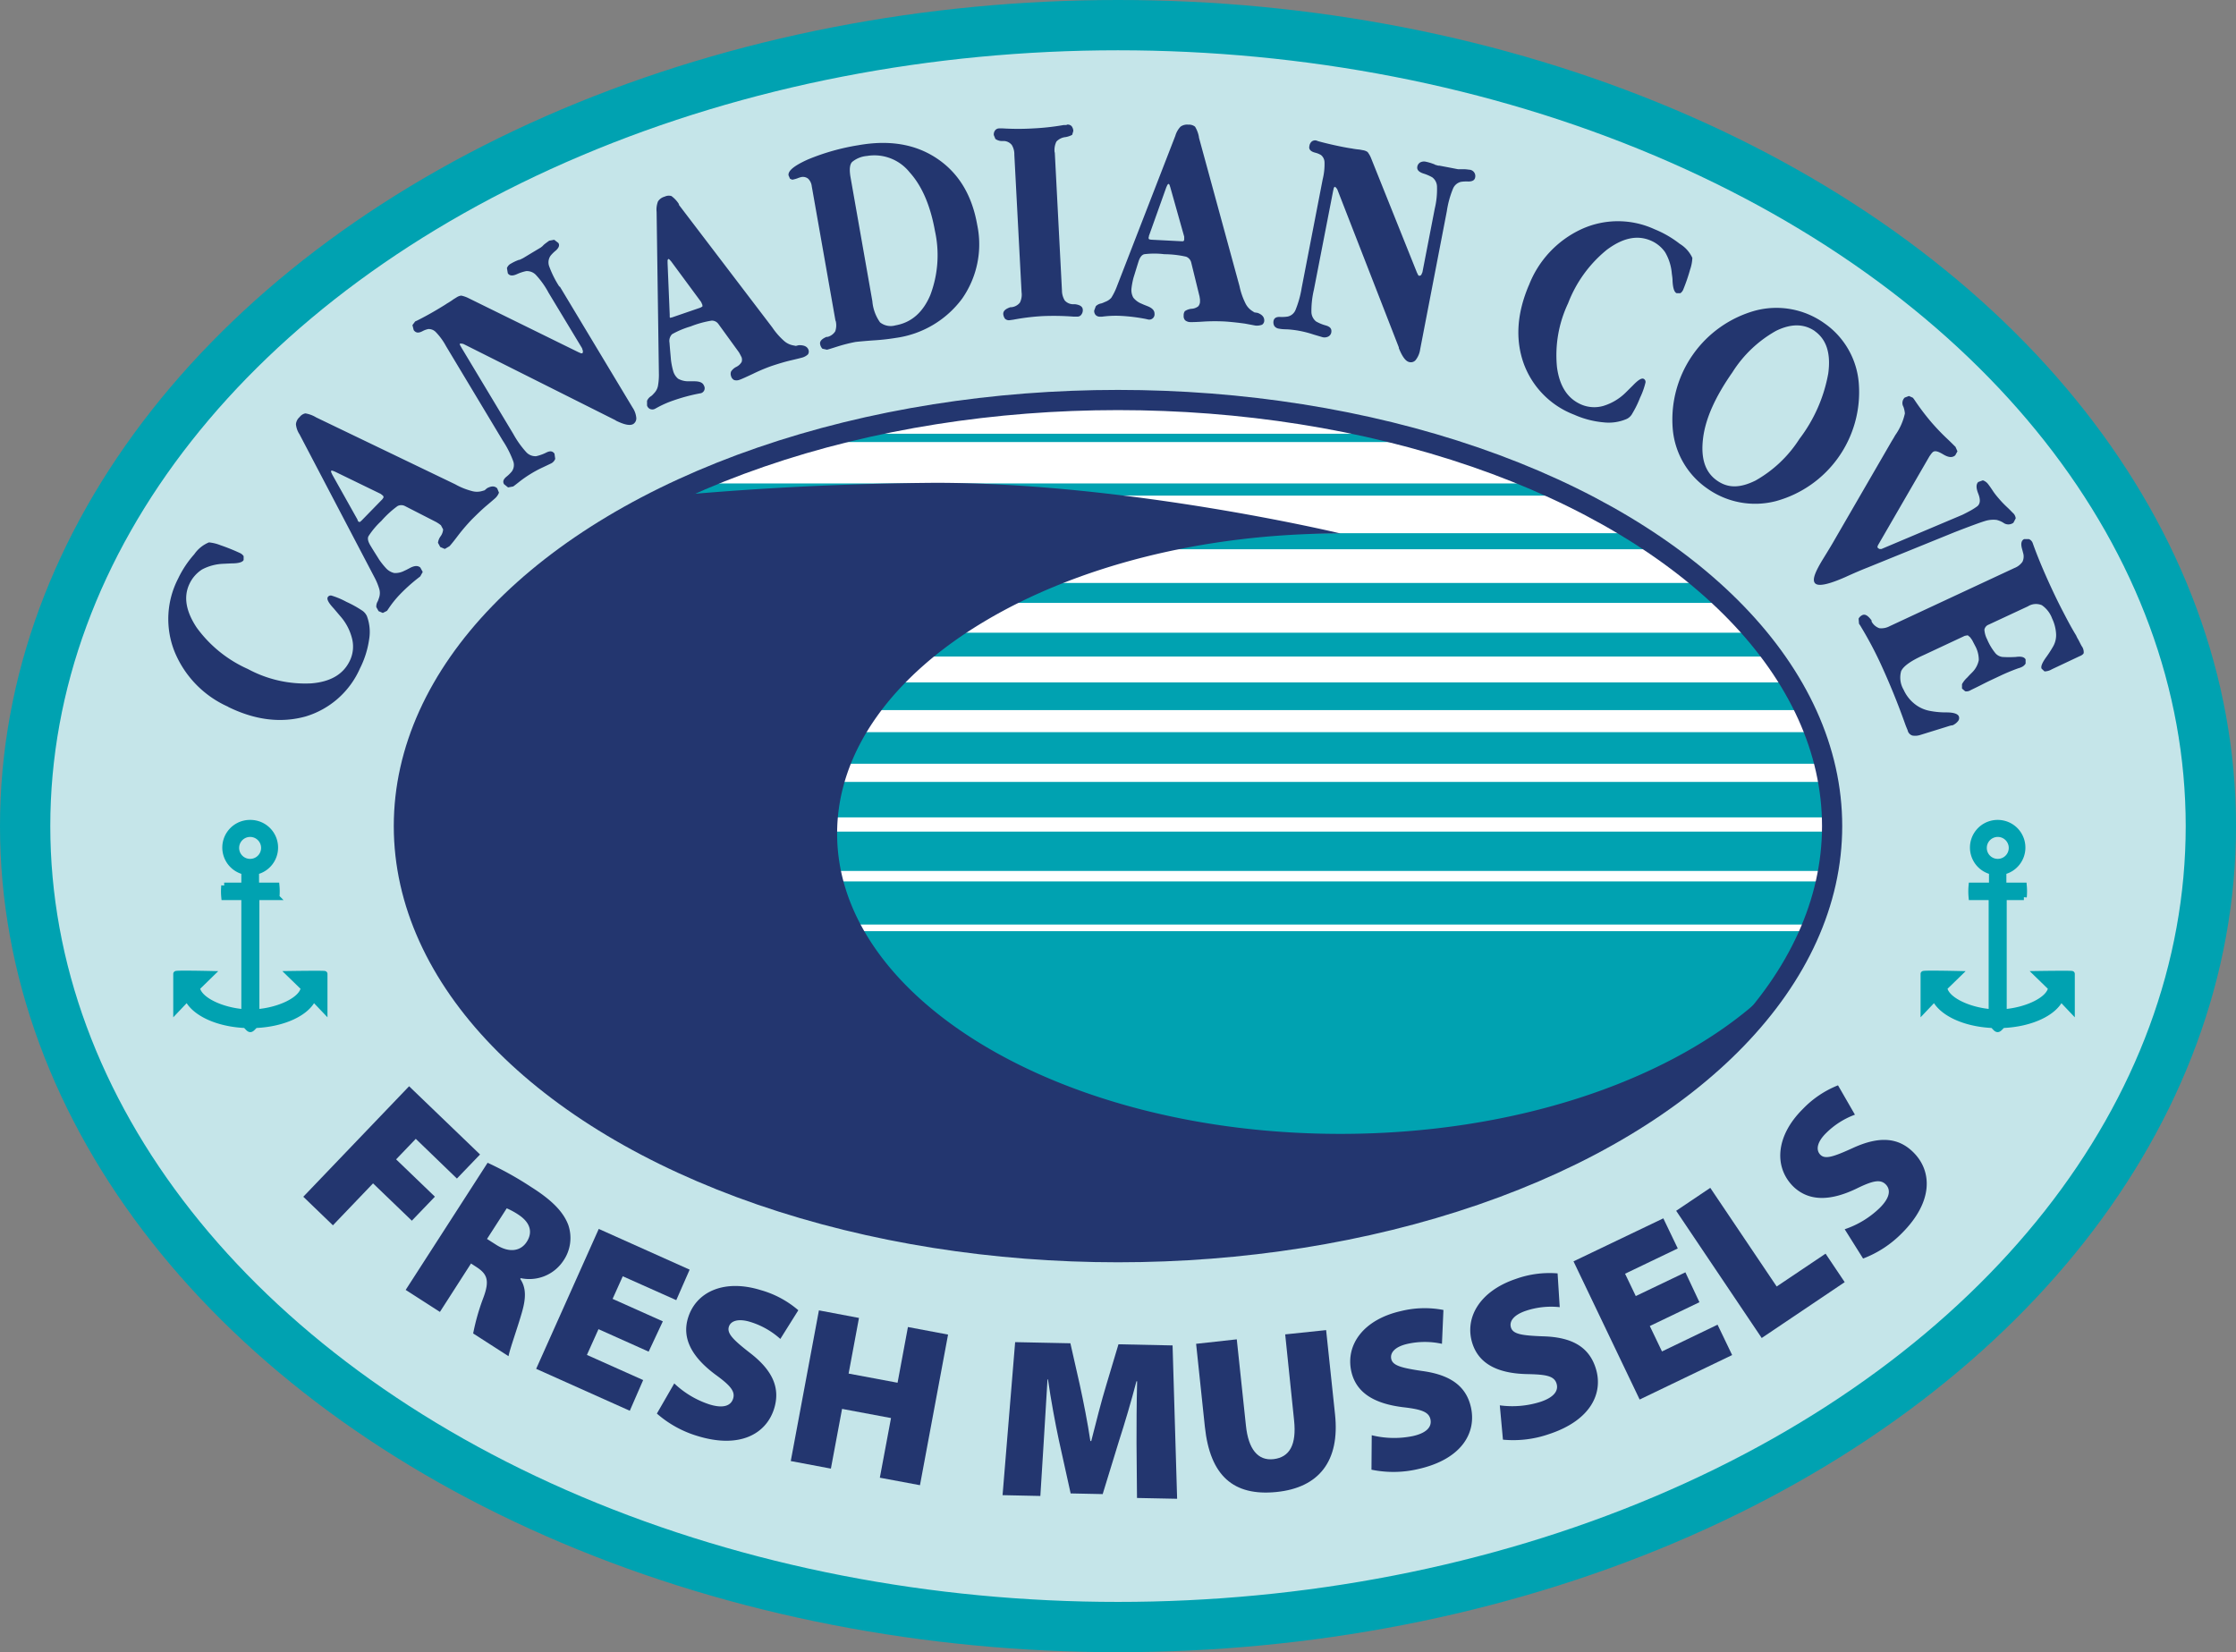
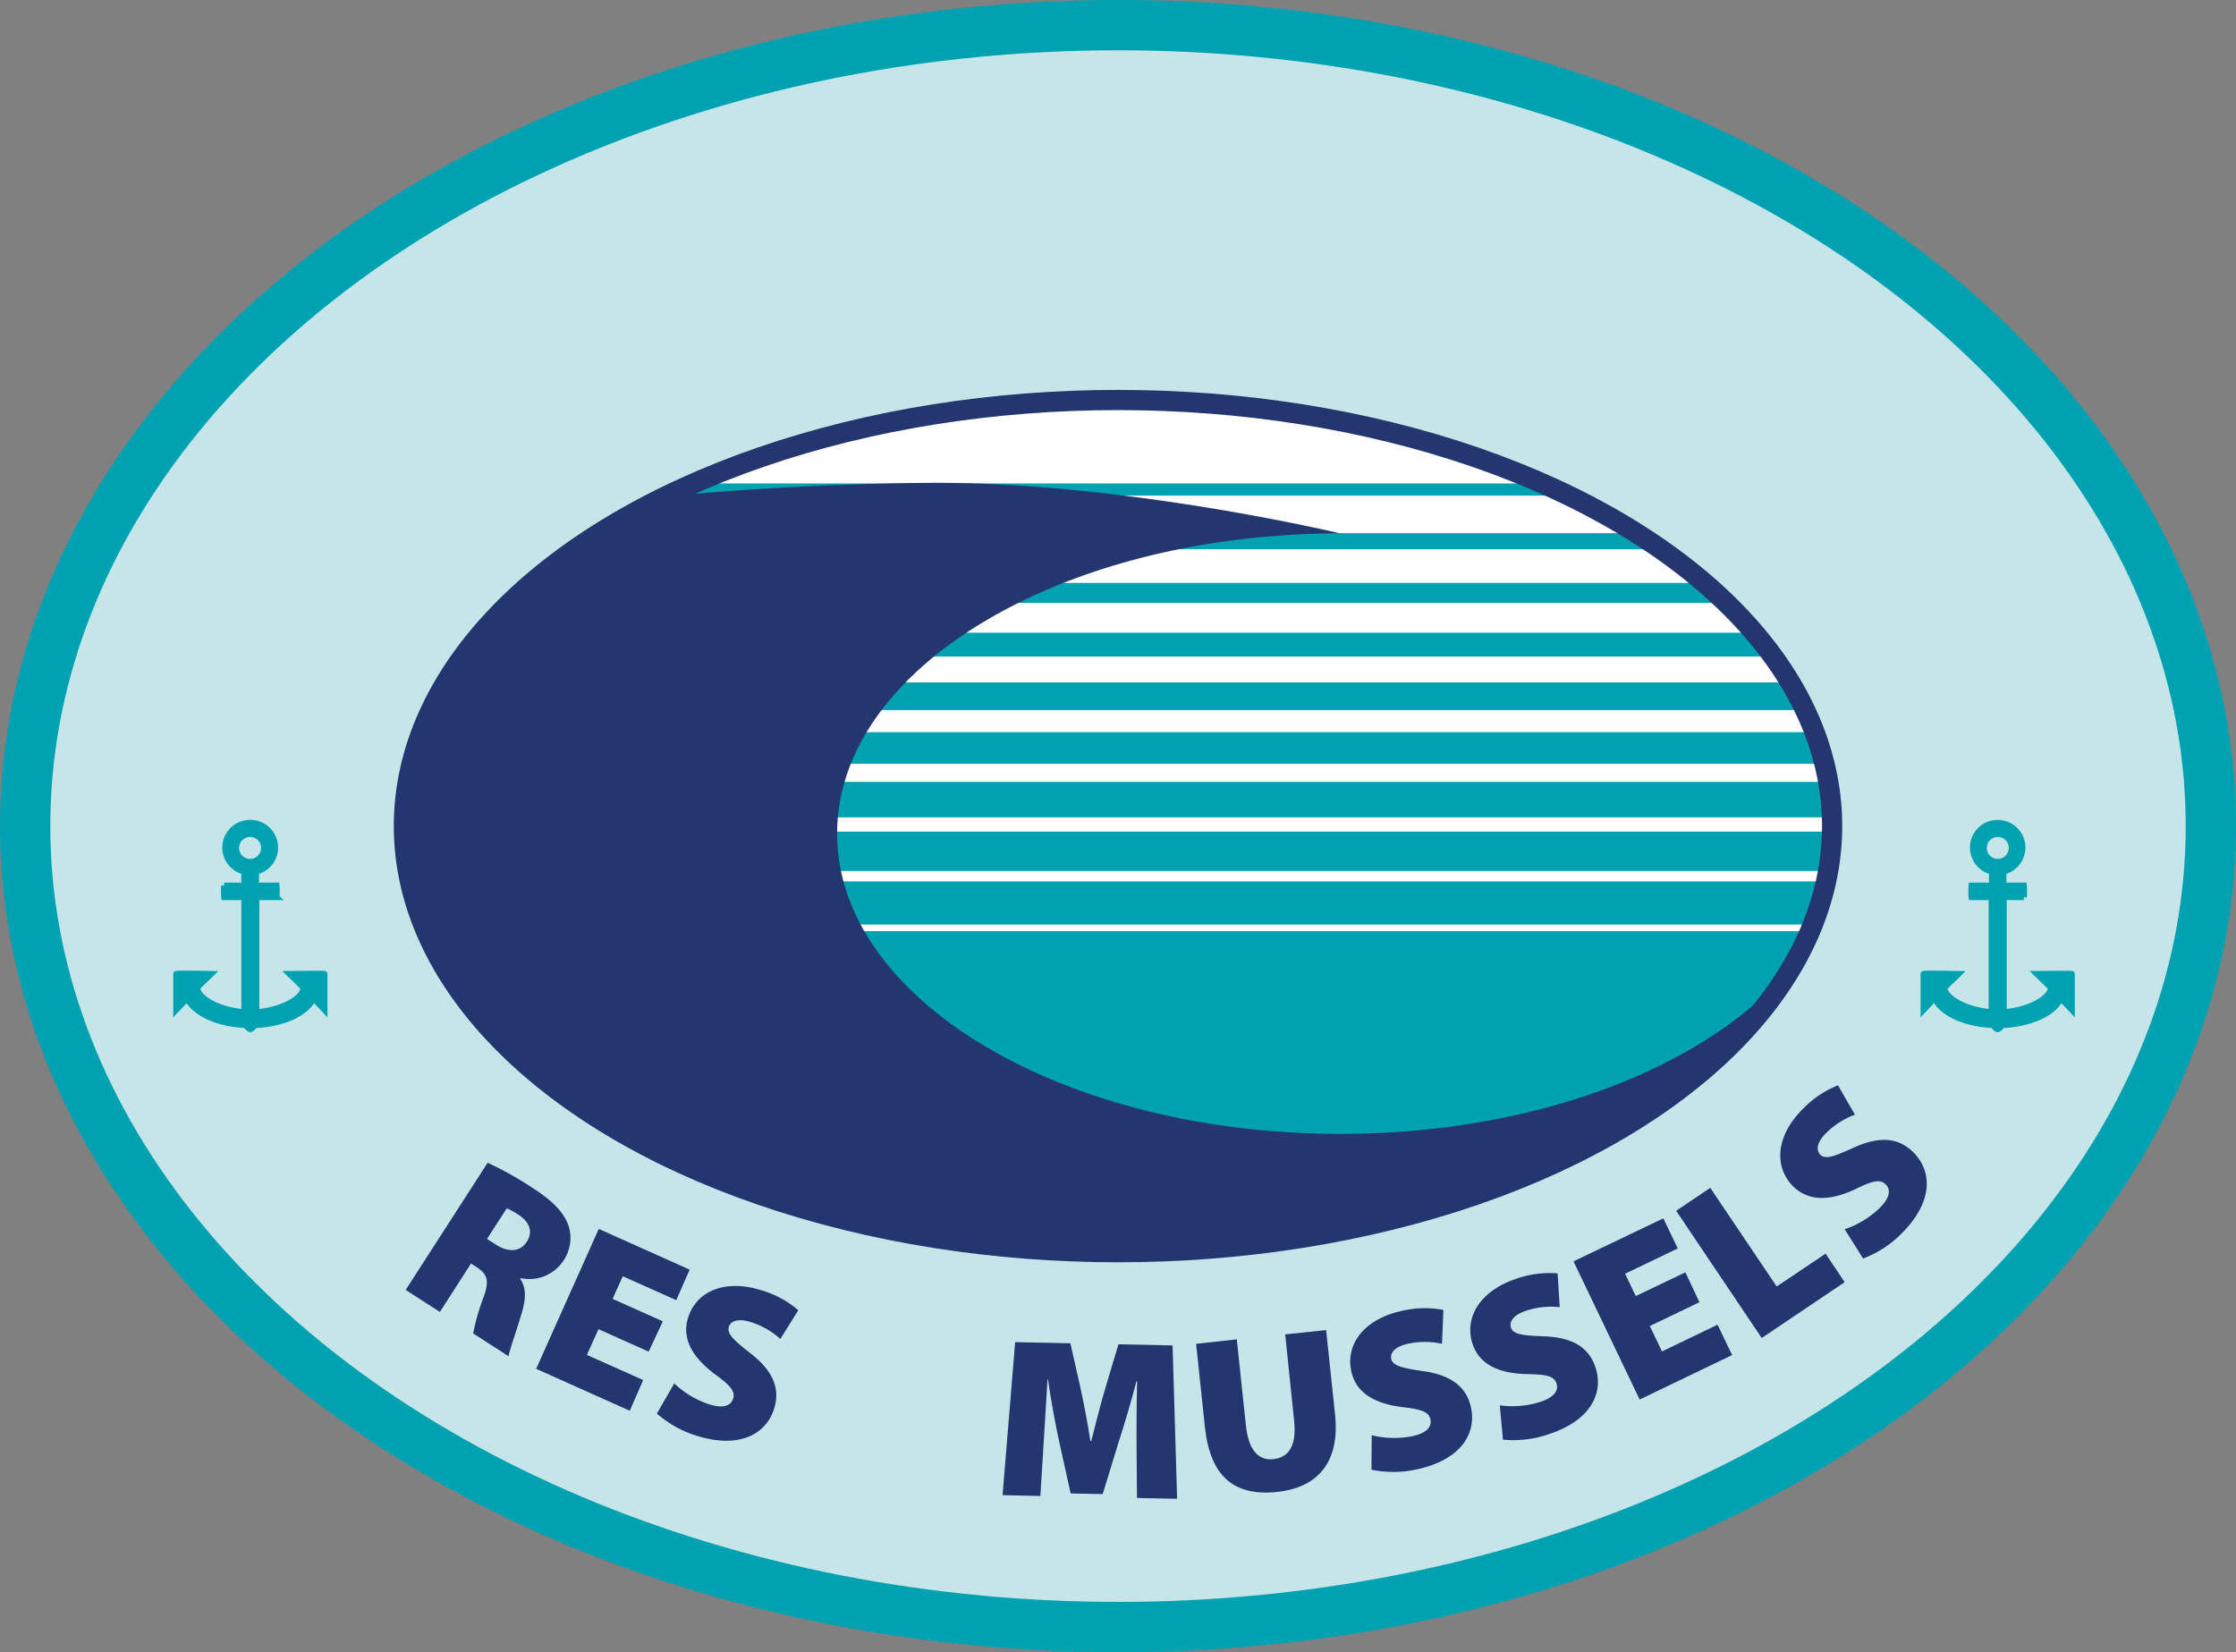
<svg xmlns="http://www.w3.org/2000/svg" xmlns:ns1="http://sodipodi.sourceforge.net/DTD/sodipodi-0.dtd" xmlns:ns2="http://www.inkscape.org/namespaces/inkscape" id="Layer_1" data-name="Layer 1" viewBox="0 0 334.34 247.03" version="1.1" ns1:docname="CanCoveLogo.svg" ns2:version="1.1 (c68e22c387, 2021-05-23)">
  <rect x="0" y="0" width="334.34" height="247.03" fill="#808080" stroke="none" />
  <ns1:namedview id="namedview1263" pagecolor="#ffffff" bordercolor="#999999" borderopacity="1" ns2:pageshadow="0" ns2:pageopacity="0" ns2:pagecheckerboard="0" showgrid="false" ns2:zoom="3.0927418" ns2:cx="167.16559" ns2:cy="123.515" ns2:window-width="1920" ns2:window-height="1137" ns2:window-x="-8" ns2:window-y="-8" ns2:window-maximized="1" ns2:current-layer="layer5" />
  <defs id="defs1170">
    <style id="style1162">.cls-1,.cls-10,.cls-11,.cls-12,.cls-13,.cls-14,.cls-15,.cls-16,.cls-17,.cls-18,.cls-19,.cls-20,.cls-21,.cls-22,.cls-25,.cls-26,.cls-27,.cls-4,.cls-7,.cls-8,.cls-9{fill:none;}.cls-2{clip-path:url(#clip-path);}.cls-3{fill:#c5e5e9;}.cls-10,.cls-11,.cls-12,.cls-13,.cls-14,.cls-15,.cls-16,.cls-17,.cls-18,.cls-19,.cls-20,.cls-21,.cls-22,.cls-26,.cls-4,.cls-7,.cls-8,.cls-9{stroke:#00a2b1;}.cls-10,.cls-11,.cls-12,.cls-13,.cls-14,.cls-15,.cls-16,.cls-17,.cls-18,.cls-19,.cls-20,.cls-21,.cls-22,.cls-25,.cls-26,.cls-27,.cls-4,.cls-7,.cls-8,.cls-9{stroke-miterlimit:3.86;}.cls-4{stroke-width:7.52px;}.cls-5{fill:#fff;}.cls-6{clip-path:url(#clip-path-2);}.cls-7{stroke-width:1.24px;}.cls-8{stroke-width:1.82px;}.cls-9{stroke-width:2.4px;}.cls-10{stroke-width:2.98px;}.cls-11{stroke-width:3.56px;}.cls-12{stroke-width:4.14px;}.cls-13{stroke-width:4.72px;}.cls-14{stroke-width:5.3px;}.cls-15{stroke-width:5.88px;}.cls-16{stroke-width:6.45px;}.cls-17{stroke-width:7.03px;}.cls-18{stroke-width:7.61px;}.cls-19{stroke-width:8.19px;}.cls-20{stroke-width:8.77px;}.cls-21{stroke-width:9.35px;}.cls-22{stroke-width:9.93px;}.cls-23{fill:#00a2b1;}.cls-24{fill:#23366f;}.cls-25,.cls-27{stroke:#23366f;}.cls-25{stroke-width:1.51px;}.cls-26{stroke-width:0.87px;}.cls-27{stroke-width:3.02px;}</style>
    <clipPath id="clip-path" transform="translate(-48.83 -20.48)">
      <rect class="cls-1" x="48.83" y="20.48" width="334.34" height="247.03" id="rect1164" />
    </clipPath>
    <clipPath id="clip-path-2" transform="translate(-48.83 -20.48)">
-       <path class="cls-1" d="M109.22,144c0,35.19,47.8,63.71,106.78,63.71S322.78,179.19,322.78,144,275,80.29,216,80.29,109.22,108.81,109.22,144" id="path1167" />
+       <path class="cls-1" d="M109.22,144c0,35.19,47.8,63.71,106.78,63.71" id="path1167" />
    </clipPath>
  </defs>
  <g ns2:groupmode="layer" id="layer5" ns2:label="Layer 4" style="display:inline">
    <path class="cls-5" d="m 60.386,123.515 c 0,-35.19 47.8,-63.71 106.78,-63.71 58.98,0 106.78,28.52 106.78,63.71 0,35.19 -47.78,63.71 -106.78,63.71 -59,0 -106.78,-28.52 -106.78,-63.71" id="path1176-2" style="fill:#ffffff" />
  </g>
  <g ns2:groupmode="layer" id="layer4" ns2:label="Layer 3" style="display:inline" ns1:insensitive="true">
-     <line class="cls-7" x1="39.941" y1="65.475" x2="294.351" y2="65.475" id="line1180" style="fill:none;stroke:#00a2b1;stroke-width:1.24px;stroke-miterlimit:3.86" />
    <line class="cls-8" x1="39.941" y1="73.195" x2="294.351" y2="73.195" id="line1182" style="fill:none;stroke:#00a2b1;stroke-width:1.82px;stroke-miterlimit:3.86" />
    <line class="cls-9" x1="39.941" y1="80.925" x2="294.351" y2="80.925" id="line1184" style="fill:none;stroke:#00a2b1;stroke-width:2.4px;stroke-miterlimit:3.86" />
    <line class="cls-10" x1="39.941" y1="88.655" x2="294.351" y2="88.655" id="line1186" style="fill:none;stroke:#00a2b1;stroke-width:2.98px;stroke-miterlimit:3.86" />
    <line class="cls-11" x1="39.941" y1="96.385" x2="294.351" y2="96.385" id="line1188" style="fill:none;stroke:#00a2b1;stroke-width:3.56px;stroke-miterlimit:3.86" />
    <line class="cls-12" x1="39.941" y1="104.105" x2="294.351" y2="104.105" id="line1190" style="fill:none;stroke:#00a2b1;stroke-width:4.14px;stroke-miterlimit:3.86" />
    <line class="cls-13" x1="39.941" y1="111.835" x2="294.351" y2="111.835" id="line1192" style="fill:none;stroke:#00a2b1;stroke-width:4.72px;stroke-miterlimit:3.86" />
    <line class="cls-14" x1="39.941" y1="119.565" x2="294.351" y2="119.565" id="line1194" style="fill:none;stroke:#00a2b1;stroke-width:5.3px;stroke-miterlimit:3.86" />
    <line class="cls-15" x1="39.941" y1="127.285" x2="294.351" y2="127.285" id="line1196" style="fill:none;stroke:#00a2b1;stroke-width:5.88px;stroke-miterlimit:3.86" />
    <line class="cls-16" x1="39.941" y1="135.015" x2="294.351" y2="135.015" id="line1198" style="fill:none;stroke:#00a2b1;stroke-width:6.45px;stroke-miterlimit:3.86" />
    <line class="cls-17" x1="39.941" y1="142.745" x2="294.351" y2="142.745" id="line1200" style="fill:none;stroke:#00a2b1;stroke-width:7.03px;stroke-miterlimit:3.86" />
    <rect class="cls-23" x="40.051" y="144.625" width="254.34" height="41.55" id="rect1212" style="fill:#00a2b1" />
  </g>
  <g ns2:groupmode="layer" id="layer3" ns2:label="Layer 2" style="display:inline">
    <path class="cls-24" d="m 262.311,150.17 c -13.58,11.7 -36.24,19.37 -61.9,19.37 -41.55,0 -75.24,-20.1 -75.24,-44.89 0,-24.79 33.69,-44.89 75.24,-44.89 0,0 -31.54,-7.56 -60.55,-7.57 a 473,473 0 0 0 -71.27,5.94 l -16.57,46.41 11,38.83 62.15,20.89 47,10.58 68.35,-16.68 z" id="path1214" style="fill:#23366f" />
  </g>
  <path id="path1172" class="cls-3" d="M 167.17 3.76 C 76.92 3.76 3.76 57.38 3.76 123.52 C 3.76 189.66 76.92 243.279 167.17 243.279 C 257.42 243.279 330.58 189.66 330.58 123.52 C 330.58 57.38 257.42 3.76 167.17 3.76 z M 167.17 59.811 C 226.15 59.811 273.949 88.33 273.949 123.52 C 273.949 158.71 226.17 187.23 167.17 187.23 C 108.17 187.23 60.391 158.71 60.391 123.52 C 60.391 88.33 108.19 59.811 167.17 59.811 z " />
  <ellipse class="cls-4" cx="167.17" cy="123.52" rx="163.41" ry="119.76" id="ellipse1174" />
  <ellipse class="cls-25" cx="167.17" cy="123.52" rx="106.78" ry="63.71" id="ellipse1218" />
  <path class="cls-23" d="m 37.39,123.03 a 3.7,3.7 0 0 0 -0.87,7.3 v 2.08 c 0,0 -3,0 -3,0 a 9.16,9.16 0 0 0 0,1.74 h 3 v 17.18 c -3.38,-0.24 -6.83,-1.84 -7.06,-3.63 l 2.13,-2.08 c 0,0 -5.25,-0.12 -5.25,0 v 5.4 L 28,149.27 c 1,2.15 4.38,3.79 8.56,4 0.29,0 0.58,0.62 0.87,0.62 0.29,0 0.59,-0.61 0.88,-0.62 4.18,-0.2 7.59,-1.84 8.55,-4 l 1.67,1.75 v -5.4 c 0,-0.08 -5.26,0 -5.26,0 l 2.14,2.08 c -0.23,1.79 -3.68,3.39 -7.06,3.63 v -17.18 h 3 a 9.14,9.14 0 0 0 0,-1.74 c -0.05,0 -3.05,0 -3.05,0 v -2.08 a 3.7,3.7 0 0 0 -0.87,-7.3 z" id="path1220" />
  <path class="cls-26" d="m 37.39,123.03 a 3.7,3.7 0 0 0 -0.87,7.3 v 2.08 c 0,0 -3,0 -3,0 a 9.16,9.16 0 0 0 0,1.74 h 3 v 17.18 c -3.38,-0.24 -6.83,-1.84 -7.06,-3.63 l 2.13,-2.08 c 0,0 -5.25,-0.12 -5.25,0 v 5.4 L 28,149.27 c 1,2.15 4.38,3.79 8.56,4 0.29,0 0.58,0.62 0.87,0.62 0.29,0 0.59,-0.61 0.88,-0.62 4.18,-0.2 7.59,-1.84 8.55,-4 l 1.67,1.75 v -5.4 c 0,-0.08 -5.26,0 -5.26,0 l 2.14,2.08 c -0.23,1.79 -3.68,3.39 -7.06,3.63 v -17.18 h 3 a 9.14,9.14 0 0 0 0,-1.74 c -0.05,0 -3.05,0 -3.05,0 v -2.08 a 3.7,3.7 0 0 0 -0.87,-7.3 z" id="path1222" />
  <path class="cls-3" d="m 35.76,126.78 a 1.64,1.64 0 1 1 1.63,1.64 1.63,1.63 0 0 1 -1.63,-1.64" id="path1224" />
  <path class="cls-23" d="m 298.71,123.03 a 3.7,3.7 0 0 0 -0.87,7.3 v 2.08 c 0,0 -3,0 -3.05,0 a 9.14,9.14 0 0 0 0,1.74 h 3 v 17.18 c -3.38,-0.24 -6.83,-1.84 -7.06,-3.63 l 2.14,-2.08 c 0,0 -5.26,-0.12 -5.26,0 v 5.4 l 1.66,-1.75 c 1,2.15 4.38,3.79 8.56,4 0.29,0 0.58,0.62 0.87,0.62 0.29,0 0.59,-0.61 0.88,-0.62 4.18,-0.2 7.6,-1.84 8.56,-4 l 1.66,1.75 v -5.4 c 0,-0.08 -5.26,0 -5.26,0 l 2.14,2.08 c -0.23,1.79 -3.68,3.39 -7.06,3.63 v -17.18 h 3 a 9.14,9.14 0 0 0 0,-1.74 c -0.05,0 -3.05,0 -3.05,0 v -2.08 a 3.7,3.7 0 0 0 -0.87,-7.3 z" id="path1226" />
  <path class="cls-26" d="m 298.71,123.03 a 3.7,3.7 0 0 0 -0.87,7.3 v 2.08 c 0,0 -3,0 -3.05,0 a 9.14,9.14 0 0 0 0,1.74 h 3 v 17.18 c -3.38,-0.24 -6.83,-1.84 -7.06,-3.63 l 2.14,-2.08 c 0,0 -5.26,-0.12 -5.26,0 v 5.4 l 1.66,-1.75 c 1,2.15 4.38,3.79 8.56,4 0.29,0 0.58,0.62 0.87,0.62 0.29,0 0.59,-0.61 0.88,-0.62 4.18,-0.2 7.6,-1.84 8.56,-4 l 1.66,1.75 v -5.4 c 0,-0.08 -5.26,0 -5.26,0 l 2.14,2.08 c -0.23,1.79 -3.68,3.39 -7.06,3.63 v -17.18 h 3 a 9.14,9.14 0 0 0 0,-1.74 c -0.05,0 -3.05,0 -3.05,0 v -2.08 a 3.7,3.7 0 0 0 -0.87,-7.3 z" id="path1228" />
  <path class="cls-3" d="m 297.08,126.78 a 1.64,1.64 0 1 1 1.64,1.64 1.63,1.63 0 0 1 -1.64,-1.64" id="path1230" />
  <ellipse class="cls-27" cx="167.17" cy="123.52" rx="106.78" ry="63.71" id="ellipse1232" />
-   <path class="cls-24" d="m 311.05,98.07 -4.24,2 a 2.2,2.2 0 0 1 -1.1,0.32 l -0.44,-0.41 c -0.15,-0.32 0.1,-0.93 0.8,-1.87 0.35,-0.5 0.62,-0.92 0.83,-1.29 a 3.42,3.42 0 0 0 0.54,-2 6.1,6.1 0 0 0 -0.59,-2.33 4.16,4.16 0 0 0 -1.54,-2 2.25,2.25 0 0 0 -2.08,0.17 l -5.88,2.74 a 1,1 0 0 0 -0.63,0.75 3.65,3.65 0 0 0 0.41,1.45 8.5,8.5 0 0 0 1.18,2 1.65,1.65 0 0 0 1.1,0.63 16,16 0 0 0 2,0 c 0.81,-0.11 1.28,0 1.47,0.37 v 0.62 a 1.34,1.34 0 0 1 -0.59,0.52 2.73,2.73 0 0 1 -0.5,0.18 c -1,0.36 -1.9,0.74 -2.76,1.15 -0.86,0.41 -1.63,0.75 -2.62,1.26 -0.99,0.51 -1.58,0.77 -1.81,0.9 a 1.16,1.16 0 0 1 -0.76,0.13 l -0.47,-0.41 v -0.65 a 3.81,3.81 0 0 1 0.79,-1 l 0.35,-0.38 0.37,-0.37 a 3.58,3.58 0 0 0 1,-1.84 4.35,4.35 0 0 0 -0.47,-2 l -0.32,-0.61 -0.2,-0.39 -0.3,-0.42 -0.36,-0.3 -0.44,0.08 -6,2.81 -0.44,0.2 c -1.73,0.81 -2.75,1.55 -3.08,2.27 a 3.57,3.57 0 0 0 0.37,2.78 5.69,5.69 0 0 0 1.57,2.06 5.14,5.14 0 0 0 2.24,1.08 12.68,12.68 0 0 0 2.61,0.25 c 1,0 1.63,0.19 1.82,0.55 a 0.71,0.71 0 0 1 -0.08,0.72 2.15,2.15 0 0 1 -0.84,0.66 c -0.27,0 -0.64,0.15 -1.11,0.29 l -3.68,1.14 a 2.46,2.46 0 0 1 -1.22,0.1 1.07,1.07 0 0 1 -0.67,-0.64 c 0,-0.11 -0.17,-0.43 -0.38,-1 -1.1,-3.11 -2.34,-6.15 -3.73,-9.17 a 56.88,56.88 0 0 0 -2.82,-5.31 6.41,6.41 0 0 0 -0.38,-0.6 l -0.06,-0.76 a 1.21,1.21 0 0 1 0.56,-0.53 c 0.41,-0.19 0.84,0.07 1.38,0.8 v 0.08 0.08 a 2.09,2.09 0 0 0 1.16,1 2.65,2.65 0 0 0 1.56,-0.31 l 18.64,-8.69 a 2.63,2.63 0 0 0 1.2,-0.93 1.83,1.83 0 0 0 0.1,-1.32 l -0.13,-0.5 c -0.25,-0.83 -0.17,-1.34 0.27,-1.57 h 0.73 a 1,1 0 0 1 0.55,0.56 l 0.15,0.42 c 0.7,1.92 1.58,4 2.65,6.31 0.55,1.19 1.11,2.34 1.71,3.49 0.6,1.15 1.21,2.34 2,3.63 a 4.71,4.71 0 0 0 0.36,0.69 c 0.26,0.51 0.42,0.85 0.54,1 a 1.56,1.56 0 0 1 0.23,0.89 c 0,0.16 -0.2,0.32 -0.53,0.49 m -22.48,-29.96 -7.75,13.39 -0.09,0.23 0.08,0.2 0.24,0.14 h 0.28 l 12.1,-5.11 c 0.45,-0.22 0.87,-0.44 1.31,-0.68 a 10.5,10.5 0 0 0 0.94,-0.61 c 0.44,-0.38 0.48,-1 0.13,-1.88 -0.35,-0.88 -0.32,-1.42 0,-1.74 l 0.69,-0.25 a 1.64,1.64 0 0 1 0.74,0.51 c 0.08,0.1 0.33,0.42 0.71,1 0.38,0.58 0.75,1 1.08,1.38 0.33,0.38 0.66,0.72 1.13,1.16 0.47,0.44 0.72,0.73 0.86,0.85 a 1.24,1.24 0 0 1 0.39,0.79 l -0.34,0.65 a 1.26,1.26 0 0 1 -1.51,0 3.51,3.51 0 0 0 -1,-0.42 4.19,4.19 0 0 0 -1.76,0.17 c -0.7,0.21 -2.19,0.76 -4.49,1.65 l -13.07,5.31 c -0.87,0.34 -2,0.82 -3.31,1.42 -2.55,1.12 -4.05,1.43 -4.52,0.92 -0.47,-0.51 0,-1.7 1.24,-3.71 0.71,-1.15 1.29,-2.1 1.74,-2.9 l 8.49,-14.66 c 0.12,-0.19 0.29,-0.46 0.51,-0.86 a 8.94,8.94 0 0 0 1.45,-3.26 3.89,3.89 0 0 0 -0.22,-1 1.13,1.13 0 0 1 0.19,-1.37 l 0.64,-0.24 0.58,0.26 a 4.65,4.65 0 0 1 0.33,0.45 35.94,35.94 0 0 0 2.53,3.32 c 0.7,0.8 1.45,1.59 2.26,2.35 0.81,0.76 1.2,1.19 1.25,1.21 l 0.3,0.68 -0.33,0.6 c -0.43,0.38 -1,0.34 -1.8,-0.14 -0.8,-0.48 -1.24,-0.59 -1.56,-0.34 a 2.64,2.64 0 0 0 -0.43,0.55 z M 272.8,48.34 a 12.06,12.06 0 0 1 5.14,9 16.9,16.9 0 0 1 -12.36,17.58 12.36,12.36 0 0 1 -10.33,-1.9 12.06,12.06 0 0 1 -5.14,-9 16.91,16.91 0 0 1 12.36,-17.58 12.35,12.35 0 0 1 10.33,1.9 m -1.41,1.18 c -1.63,-1.13 -3.55,-1.16 -5.81,-0.06 a 18.27,18.27 0 0 0 -6.54,6.21 c -2.49,3.56 -4,6.81 -4.38,9.81 -0.38,3 0.27,5.06 2,6.32 1.73,1.26 3.56,1.17 5.82,0.06 a 18.65,18.65 0 0 0 6.58,-6.23 22.8,22.8 0 0 0 4.31,-9.78 c 0.41,-3 -0.26,-5.08 -2,-6.33 M 228.6,42.68 a 15.32,15.32 0 0 1 7.86,-8.41 13.09,13.09 0 0 1 10.92,0 15.63,15.63 0 0 1 3.79,2.19 4.8,4.8 0 0 1 1.88,2.1 6.07,6.07 0 0 1 -0.33,1.73 27.42,27.42 0 0 1 -1,2.93 1.25,1.25 0 0 1 -0.46,0.62 h -0.56 c -0.35,-0.15 -0.55,-0.74 -0.61,-1.81 0,-0.49 -0.09,-0.9 -0.12,-1.23 a 7.44,7.44 0 0 0 -1,-3.1 5,5 0 0 0 -2.19,-1.75 c -2,-0.83 -4.13,-0.38 -6.52,1.4 a 19.06,19.06 0 0 0 -5.79,8 18.12,18.12 0 0 0 -1.66,9.55 c 0.38,2.86 1.6,4.72 3.66,5.6 a 4.94,4.94 0 0 0 3.28,0.19 8.1,8.1 0 0 0 3.34,-2 l 1.08,-1.07 c 0.74,-0.77 1.23,-1.09 1.55,-1 a 0.51,0.51 0 0 1 0.32,0.59 11.19,11.19 0 0 1 -0.81,2.26 15.18,15.18 0 0 1 -1.14,2.33 1.89,1.89 0 0 1 -0.83,0.83 6.77,6.77 0 0 1 -3.49,0.52 13.74,13.74 0 0 1 -4.38,-1.14 12.93,12.93 0 0 1 -7.59,-7.75 q -1.86,-5.34 0.8,-11.6 m -12.25,-11.14 -4,20.72 a 3.32,3.32 0 0 1 -0.61,1.51 0.93,0.93 0 0 1 -1,0.39 c -0.54,-0.1 -1.06,-0.79 -1.58,-2.09 v -0.11 l -9.21,-23.65 -0.18,-0.24 -0.18,-0.13 -0.14,0.14 -0.11,0.47 -2.88,14.8 a 13.83,13.83 0 0 0 -0.37,3.29 1.87,1.87 0 0 0 0.69,1.44 6.08,6.08 0 0 0 1.42,0.59 c 0.66,0.18 0.94,0.48 0.87,1 a 0.86,0.86 0 0 1 -0.44,0.66 1.25,1.25 0 0 1 -0.9,0.1 l -1.32,-0.39 a 16,16 0 0 0 -2,-0.53 14.86,14.86 0 0 0 -2,-0.25 c -0.7,0 -1.07,-0.08 -1.18,-0.1 a 1,1 0 0 1 -0.68,-0.39 1.12,1.12 0 0 1 -0.12,-0.78 c 0.09,-0.43 0.42,-0.61 1,-0.58 a 5.34,5.34 0 0 0 1.12,-0.06 1.64,1.64 0 0 0 1.17,-1 15.23,15.23 0 0 0 0.92,-3.32 l 3.13,-16.17 a 9.46,9.46 0 0 0 0.28,-2.58 1.43,1.43 0 0 0 -0.53,-1.08 3.13,3.13 0 0 0 -0.86,-0.35 c -0.67,-0.17 -1,-0.5 -0.87,-1 a 1.07,1.07 0 0 1 0.36,-0.68 0.82,0.82 0 0 1 0.68,-0.14 l 0.3,0.11 c 1.18,0.32 2.43,0.61 3.76,0.87 0.43,0.08 0.84,0.16 1.24,0.21 a 9.46,9.46 0 0 0 1.14,0.16 l 0.53,0.1 a 1.62,1.62 0 0 1 0.69,0.27 3.85,3.85 0 0 1 0.49,0.84 l 6.89,17.19 0.18,0.37 0.17,0.13 0.28,-0.13 0.19,-0.43 1.84,-9.49 a 12.22,12.22 0 0 0 0.34,-3.23 1.8,1.8 0 0 0 -0.7,-1.46 6.6,6.6 0 0 0 -1.32,-0.57 c -0.7,-0.23 -1,-0.56 -0.93,-1 a 0.92,0.92 0 0 1 0.43,-0.66 1.22,1.22 0 0 1 0.89,-0.1 7,7 0 0 1 1,0.29 l 0.25,0.09 0.08,0.06 0.49,0.14 h 0.17 l 1.38,0.26 1.39,0.27 h 0.18 0.69 c 0.36,0 0.64,0.06 0.91,0.08 a 0.95,0.95 0 0 1 0.79,1.17 c -0.08,0.4 -0.41,0.58 -1,0.59 a 5.47,5.47 0 0 0 -1.12,0.05 1.72,1.72 0 0 0 -1.18,1 14.38,14.38 0 0 0 -0.92,3.31 m -37.09,-10.98 6.08,22.27 a 10.46,10.46 0 0 0 0.86,2.51 2.87,2.87 0 0 0 1.07,1.22 l 0.3,0.19 0.47,0.07 v 0 c 0.7,0.26 1,0.64 1,1.15 a 0.76,0.76 0 0 1 -0.32,0.62 2.27,2.27 0 0 1 -1,0.13 l -1.55,-0.29 c -1,-0.14 -2,-0.25 -3,-0.32 a 29.06,29.06 0 0 0 -3,0 c -1.16,0.08 -1.87,0.1 -2.18,0.09 a 1.24,1.24 0 0 1 -0.77,-0.26 0.89,0.89 0 0 1 -0.23,-0.71 1,1 0 0 1 0.18,-0.67 2.16,2.16 0 0 1 1,-0.35 1.79,1.79 0 0 0 1,-0.37 1.12,1.12 0 0 0 0.26,-0.65 v -0.38 l -0.07,-0.45 -1.25,-5.1 a 1.25,1.25 0 0 0 -0.76,-0.84 15.14,15.14 0 0 0 -3.25,-0.37 12.14,12.14 0 0 0 -3,0 c -0.36,0.09 -0.63,0.43 -0.83,1 -0.32,1 -0.56,1.81 -0.78,2.51 a 11.59,11.59 0 0 0 -0.3,1.56 2.37,2.37 0 0 0 0.26,1.41 2.94,2.94 0 0 0 1.22,0.91 l 0.34,0.15 0.5,0.2 c 0.77,0.29 1.12,0.66 1.12,1.15 a 0.79,0.79 0 0 1 -1,0.86 l -0.31,-0.07 a 26.89,26.89 0 0 0 -3.75,-0.46 15.27,15.27 0 0 0 -2.78,0.12 h -0.31 a 0.86,0.86 0 0 1 -0.65,-0.25 0.9,0.9 0 0 1 -0.22,-0.66 l 0.24,-0.65 a 1.47,1.47 0 0 1 0.82,-0.42 l 0.23,-0.08 0.36,-0.16 a 2.18,2.18 0 0 0 0.91,-0.61 9.35,9.35 0 0 0 0.84,-1.71 l 8.73,-22.5 a 3.31,3.31 0 0 1 0.78,-1.37 1.68,1.68 0 0 1 1.17,-0.3 1.45,1.45 0 0 1 1,0.3 4.44,4.44 0 0 1 0.59,1.6 m -4.29,7.46 -0.13,-0.39 -0.13,-0.13 -0.16,0.14 -0.18,0.39 -2.6,7.28 v 0.08 l -0.06,0.22 0.09,0.19 0.3,0.06 4.49,0.23 h 0.34 l 0.12,-0.19 v -0.49 z m -17.27,-5.19 1.07,20.63 a 2.87,2.87 0 0 0 0.42,1.49 1.71,1.71 0 0 0 1.18,0.56 h 0.38 c 0.72,0.1 1.08,0.35 1.13,0.76 a 1.09,1.09 0 0 1 -0.21,0.79 0.69,0.69 0 0 1 -0.6,0.3 c -0.07,0 -0.27,0 -0.6,0 a 39.93,39.93 0 0 0 -4.51,-0.08 33.46,33.46 0 0 0 -4.46,0.54 l -0.59,0.08 a 0.83,0.83 0 0 1 -0.66,-0.23 1.39,1.39 0 0 1 -0.26,-0.72 c 0,-0.44 0.34,-0.75 1.08,-1 h 0.18 a 1.85,1.85 0 0 0 1.23,-0.68 2.67,2.67 0 0 0 0.25,-1.57 l -1.08,-20.53 a 2.65,2.65 0 0 0 -0.38,-1.47 1.6,1.6 0 0 0 -1.07,-0.59 h -0.38 a 1.8,1.8 0 0 1 -1,-0.31 L 148.6,20.2 a 1,1 0 0 1 0.19,-0.7 0.75,0.75 0 0 1 0.62,-0.3 c 0.05,0 0.23,0 0.56,0 a 38,38 0 0 0 4.53,0 36.54,36.54 0 0 0 4.52,-0.5 c 0.31,0 0.49,0 0.55,-0.07 a 0.82,0.82 0 0 1 0.66,0.23 1.27,1.27 0 0 1 0.26,0.72 l -0.17,0.58 a 3.24,3.24 0 0 1 -1,0.34 2.15,2.15 0 0 0 -1.36,0.67 2.87,2.87 0 0 0 -0.27,1.59 m -27.25,22.27 a 6.35,6.35 0 0 0 1.15,3.17 2.56,2.56 0 0 0 2.3,0.45 c 2.36,-0.41 4.1,-1.91 5.21,-4.52 a 16.83,16.83 0 0 0 0.71,-9.55 c -0.69,-3.84 -1.94,-6.77 -3.81,-8.83 a 6.74,6.74 0 0 0 -6.37,-2.43 4,4 0 0 0 -2.21,0.89 c -0.36,0.37 -0.43,1.08 -0.27,2.14 z m -5.51,2.95 -3.55,-20.12 a 1.88,1.88 0 0 0 -0.54,-1.14 1.24,1.24 0 0 0 -1,-0.25 3.41,3.41 0 0 0 -0.62,0.2 5.34,5.34 0 0 1 -0.75,0.2 l -0.34,-0.14 -0.22,-0.5 c -0.12,-0.68 0.84,-1.46 2.88,-2.38 a 33.33,33.33 0 0 1 7.57,-2.14 c 4.63,-0.82 8.55,-0.16 11.76,2 3.21,2.16 5.22,5.45 6,9.92 a 14.17,14.17 0 0 1 -2.24,11 14.85,14.85 0 0 1 -9.9,5.89 32.8,32.8 0 0 1 -3.47,0.38 c -1.33,0.1 -2.19,0.18 -2.59,0.23 a 24.12,24.12 0 0 0 -2.69,0.68 c -0.94,0.3 -1.45,0.46 -1.58,0.48 l -0.68,-0.15 a 1.32,1.32 0 0 1 -0.34,-0.68 c -0.08,-0.44 0.24,-0.78 0.95,-1.09 h 0.09 0.08 a 1.92,1.92 0 0 0 1.14,-0.83 2.76,2.76 0 0 0 0.06,-1.59 m -23.48,-17.38 14,18.38 a 10.63,10.63 0 0 0 1.74,2 2.83,2.83 0 0 0 1.44,0.7 l 0.35,0.07 0.45,-0.11 h 0.05 c 0.74,0 1.19,0.2 1.38,0.67 a 0.77,0.77 0 0 1 -0.07,0.71 2.09,2.09 0 0 1 -0.84,0.47 c 0,0 -0.58,0.16 -1.62,0.4 -1.04,0.24 -2,0.54 -2.94,0.85 a 26,26 0 0 0 -2.81,1.18 c -1.05,0.49 -1.7,0.79 -2,0.89 a 1.28,1.28 0 0 1 -0.81,0.05 0.89,0.89 0 0 1 -0.47,-0.57 1,1 0 0 1 0,-0.72 2,2 0 0 1 0.81,-0.7 1.87,1.87 0 0 0 0.76,-0.71 1.11,1.11 0 0 0 0,-0.7 l -0.17,-0.34 -0.22,-0.4 -3.09,-4.26 a 1.2,1.2 0 0 0 -1,-0.49 15,15 0 0 0 -3.15,0.87 13.17,13.17 0 0 0 -2.77,1.16 1.43,1.43 0 0 0 -0.38,1.27 c 0.07,1 0.16,1.89 0.22,2.61 a 10.83,10.83 0 0 0 0.31,1.56 2.33,2.33 0 0 0 0.76,1.22 3.11,3.11 0 0 0 1.47,0.38 h 0.92 c 0.82,0 1.29,0.19 1.47,0.65 a 0.77,0.77 0 0 1 -0.61,1.16 l -0.31,0.06 a 27.22,27.22 0 0 0 -3.65,1 15.13,15.13 0 0 0 -2.52,1.12 l -0.28,0.15 a 0.89,0.89 0 0 1 -0.7,0 0.84,0.84 0 0 1 -0.44,-0.52 v -0.7 a 1.5,1.5 0 0 1 0.61,-0.7 l 0.18,-0.15 0.27,-0.29 a 2.18,2.18 0 0 0 0.57,-1.08 9.49,9.49 0 0 0 0.14,-1.9 L 98.18,31.69 a 3.38,3.38 0 0 1 0.21,-1.58 1.71,1.71 0 0 1 1,-0.71 1.41,1.41 0 0 1 1,-0.09 4.37,4.37 0 0 1 1.16,1.26 m -1.19,8.52 -0.27,-0.3 -0.17,-0.08 -0.1,0.19 v 0.43 l 0.32,7.72 v 0.1 0.22 l 0.03,0.15 0.31,-0.06 4.25,-1.46 0.3,-0.17 V 45.6 l -0.11,-0.26 -0.08,-0.18 z m -16.65,3.76 10.87,18.08 a 3.31,3.31 0 0 1 0.56,1.53 1,1 0 0 1 -0.45,0.94 c -0.48,0.28 -1.32,0.12 -2.58,-0.5 L 92.02,62.83 69.27,51.42 68.98,51.37 h -0.22 v 0.18 L 69,51.98 76.76,64.9 a 14.23,14.23 0 0 0 1.92,2.7 1.86,1.86 0 0 0 1.49,0.61 6.51,6.51 0 0 0 1.45,-0.51 c 0.61,-0.32 1,-0.28 1.29,0.13 l 0.11,0.78 a 1.26,1.26 0 0 1 -0.61,0.68 l -1.24,0.59 a 16.85,16.85 0 0 0 -1.86,1 17.55,17.55 0 0 0 -1.64,1.14 c -0.54,0.43 -0.84,0.66 -0.94,0.72 l -0.76,0.14 -0.6,-0.48 c -0.23,-0.38 -0.11,-0.74 0.38,-1.14 a 5.31,5.31 0 0 0 0.79,-0.78 1.66,1.66 0 0 0 0.2,-1.52 15,15 0 0 0 -1.57,-3.09 L 66.69,51.75 a 9.44,9.44 0 0 0 -1.53,-2.1 1.47,1.47 0 0 0 -1.11,-0.45 3.09,3.09 0 0 0 -0.88,0.32 c -0.61,0.32 -1,0.26 -1.31,-0.16 l -0.19,-0.75 0.41,-0.55 0.29,-0.13 c 1.1,-0.55 2.22,-1.17 3.38,-1.87 0.37,-0.23 0.74,-0.44 1.07,-0.67 a 10.76,10.76 0 0 0 1,-0.65 l 0.44,-0.27 a 1.59,1.59 0 0 1 0.71,-0.27 4.63,4.63 0 0 1 0.92,0.3 l 16.62,8.17 0.38,0.16 h 0.21 l 0.07,-0.31 -0.14,-0.46 -5,-8.28 a 12.59,12.59 0 0 0 -1.86,-2.63 1.84,1.84 0 0 0 -1.51,-0.61 6.42,6.42 0 0 0 -1.36,0.45 c -0.67,0.3 -1.11,0.26 -1.37,-0.13 L 75.8,40.08 a 1.25,1.25 0 0 1 0.61,-0.67 6.68,6.68 0 0 1 0.93,-0.46 l 0.25,-0.1 h 0.1 l 0.46,-0.22 0.16,-0.09 1.19,-0.72 1.22,-0.73 0.15,-0.09 0.25,-0.2 0.12,-0.13 0.15,-0.14 c 0.28,-0.22 0.52,-0.39 0.73,-0.54 l 0.75,-0.14 0.62,0.48 c 0.21,0.34 0.09,0.7 -0.38,1.13 a 5.31,5.31 0 0 0 -0.79,0.78 1.74,1.74 0 0 0 -0.22,1.53 15,15 0 0 0 1.54,3.09 m -36.37,19.55 20.79,10 a 10.36,10.36 0 0 0 2.46,1 2.76,2.76 0 0 0 1.6,0 l 0.34,-0.1 0.35,-0.3 v 0 c 0.65,-0.36 1.15,-0.37 1.53,0 l 0.27,0.65 a 2.21,2.21 0 0 1 -0.54,0.81 c 0,0 -0.45,0.4 -1.27,1.09 -0.82,0.69 -1.52,1.39 -2.23,2.09 a 29,29 0 0 0 -2,2.32 c -0.7,0.93 -1.15,1.48 -1.36,1.7 l -0.7,0.41 -0.68,-0.29 -0.34,-0.63 a 2.08,2.08 0 0 1 0.41,-1 2,2 0 0 0 0.36,-1 l -0.33,-0.62 -0.3,-0.23 -0.38,-0.24 -4.69,-2.4 a 1.2,1.2 0 0 0 -1.12,0 14.79,14.79 0 0 0 -2.41,2.21 12.14,12.14 0 0 0 -1.93,2.29 c -0.17,0.33 -0.08,0.75 0.23,1.3 0.52,0.88 1,1.61 1.38,2.23 a 12,12 0 0 0 1,1.25 2.41,2.41 0 0 0 1.24,0.73 2.92,2.92 0 0 0 1.48,-0.32 l 0.34,-0.16 0.48,-0.25 c 0.72,-0.39 1.23,-0.41 1.6,-0.09 l 0.36,0.66 -0.37,0.66 -0.24,0.19 a 26.05,26.05 0 0 0 -2.82,2.53 15.25,15.25 0 0 0 -1.73,2.17 l -0.18,0.26 -0.63,0.32 -0.63,-0.27 -0.34,-0.6 a 1.44,1.44 0 0 1 0.23,-0.9 l 0.08,-0.22 0.13,-0.38 a 2.19,2.19 0 0 0 0,-1.22 9.34,9.34 0 0 0 -0.73,-1.76 L 44.78,64.93 a 3.28,3.28 0 0 1 -0.53,-1.5 1.62,1.62 0 0 1 0.55,-1.07 1.43,1.43 0 0 1 0.86,-0.55 4.49,4.49 0 0 1 1.61,0.6 m 2.81,8.11 -0.38,-0.15 h -0.19 v 0.22 l 0.18,0.39 3.78,6.74 v 0.09 l 0.13,0.19 0.19,0.06 0.25,-0.2 3.13,-3.21 0.19,-0.29 -0.07,-0.22 -0.22,-0.18 -0.16,-0.12 z m -16,35.14 a 15.4,15.4 0 0 1 -8,-8.28 13.16,13.16 0 0 1 0.55,-10.86 15.35,15.35 0 0 1 2.42,-3.65 4.94,4.94 0 0 1 2.19,-1.77 6.14,6.14 0 0 1 1.72,0.42 29.61,29.61 0 0 1 2.87,1.15 1.31,1.31 0 0 1 0.6,0.49 v 0.57 c -0.16,0.33 -0.76,0.51 -1.82,0.51 l -1.24,0.06 a 7.36,7.36 0 0 0 -3.16,0.85 5.16,5.16 0 0 0 -1.86,2.11 c -0.93,1.91 -0.59,4.09 1.06,6.58 a 19,19 0 0 0 7.65,6.19 18.06,18.06 0 0 0 9.46,2.15 q 4.3,-0.33 5.77,-3.35 a 4.89,4.89 0 0 0 0.37,-3.27 7.93,7.93 0 0 0 -1.78,-3.43 l -1,-1.18 c -0.73,-0.78 -1,-1.29 -0.9,-1.6 a 0.51,0.51 0 0 1 0.61,-0.29 11.85,11.85 0 0 1 2.21,0.93 16.65,16.65 0 0 1 2.27,1.25 2,2 0 0 1 0.79,0.88 6.72,6.72 0 0 1 0.33,3.51 14,14 0 0 1 -1.37,4.32 12.94,12.94 0 0 1 -8.13,7.18 c -3.62,1 -7.46,0.58 -11.55,-1.42" id="path1234" />
-   <path class="cls-24" d="M110,182.9l10.61,10.2-3.46,3.6L111,190.76l-2.94,3.07,5.8,5.58L110.41,203l-5.8-5.58-6,6.27-4.43-4.27Z" transform="translate(-48.83 -20.48)" id="path1238" />
  <path class="cls-24" d="M121.74,194.34a49.77,49.77,0,0,1,6.49,3.61c3,1.89,4.81,3.65,5.57,5.68a6,6,0,0,1-.79,5.44,6.1,6.1,0,0,1-6.32,2.52l-.07.12c.94,1.37.83,3,.25,5-.67,2.36-1.84,5.57-2,6.55l-5.29-3.4a32.62,32.62,0,0,1,1.51-5.3c1-2.65.57-3.59-1-4.62l-.83-.54-4.65,7.24-5.12-3.29Zm-.09,11.39,1.35.86c1.94,1.25,3.68,1,4.6-.44s.51-2.86-1.18-4a10.93,10.93,0,0,0-1.82-1Z" transform="translate(-48.83 -20.48)" id="path1240" />
  <path class="cls-24" d="M145.82,222.58l-7.5-3.36-1.73,3.85,8.41,3.76L143,231.42l-14-6.27,9.36-20.92,13.59,6.09-2,4.56-8-3.57-1.52,3.38,7.51,3.36Z" transform="translate(-48.83 -20.48)" id="path1242" />
  <path class="cls-24" d="M149.65,227.33a13.91,13.91,0,0,0,5.26,3.14c2,.62,3.19.25,3.54-.86s-.45-2-2.65-3.6c-3.3-2.46-5.1-5.26-4.08-8.51,1.2-3.86,5.38-5.83,10.9-4.11a14.74,14.74,0,0,1,5.58,3l-2.69,4.29a11.93,11.93,0,0,0-4.45-2.53c-1.78-.56-3-.21-3.26.76s.68,1.92,3.12,3.82c3.48,2.66,4.61,5.32,3.66,8.38-1.18,3.76-5.13,6.05-11.53,4.06a16.26,16.26,0,0,1-6-3.33Z" transform="translate(-48.83 -20.48)" id="path1244" />
-   <path class="cls-24" d="M177.27,217.54l-1.55,8.32,7.32,1.37,1.55-8.33,6,1.13-4.2,22.52-6-1.12,1.67-8.92-7.32-1.37-1.67,8.93-6-1.13,4.21-22.53Z" transform="translate(-48.83 -20.48)" id="path1246" />
  <path class="cls-24" d="M218.77,236.26c0-2.62,0-5.68.09-9.25h-.1c-.78,3-1.8,6.43-2.61,8.92l-2.44,7.95-4.79-.1-1.77-8c-.53-2.49-1.17-5.91-1.62-9.05h-.07c-.2,3.23-.41,6.63-.56,9.24l-.51,8.19-5.65-.12,1.88-22.88,8.26.17,1.4,6.18c.56,2.57,1.17,5.64,1.59,8.44H212c.7-2.77,1.52-6,2.25-8.39l1.82-6.08,8.09.17.68,22.93-6-.12Z" transform="translate(-48.83 -20.48)" id="path1248" />
  <path class="cls-24" d="M233.76,220.74l1.37,12.91c.36,3.45,1.75,5.29,4.15,5s3.43-2.17,3.05-5.79L241,220l6.12-.64,1.33,12.58c.75,7-2.4,11-8.79,11.63s-9.89-2.41-10.67-9.75l-1.31-12.41Z" transform="translate(-48.83 -20.48)" id="path1250" />
  <path class="cls-24" d="M253.94,235.08a14,14,0,0,0,6.12.13c2.06-.45,2.9-1.37,2.66-2.5s-1.38-1.51-4.09-1.82c-4.07-.5-7-2-7.75-5.38-.86-3.95,1.8-7.73,7.45-9a14.73,14.73,0,0,1,6.33-.16l-.22,5.06a11.9,11.9,0,0,0-5.12,0c-1.82.4-2.68,1.28-2.46,2.27s1.55,1.34,4.6,1.79c4.34.58,6.63,2.34,7.32,5.46.84,3.86-1.47,7.8-8,9.23a16.19,16.19,0,0,1-6.88.07Z" transform="translate(-48.83 -20.48)" id="path1252" />
  <path class="cls-24" d="M273.09,230.61a13.9,13.9,0,0,0,6.1-.53c2-.67,2.74-1.67,2.37-2.77S280,226,277.3,225.94c-4.1-.06-7.2-1.28-8.28-4.5-1.28-3.84,1-7.88,6.43-9.72a14.86,14.86,0,0,1,6.28-.84l.32,5.05a11.94,11.94,0,0,0-5.08.55c-1.77.6-2.53,1.56-2.2,2.53s1.68,1.16,4.76,1.28c4.38.11,6.85,1.61,7.86,4.64,1.26,3.74-.61,7.92-7,10a16.21,16.21,0,0,1-6.83.81Z" transform="translate(-48.83 -20.48)" id="path1254" />
  <path class="cls-24" d="M302.94,215.19l-7.42,3.56,1.82,3.8,8.31-4,2.18,4.54L294,229.74l-9.89-20.66,13.43-6.43,2.16,4.5-7.88,3.78,1.6,3.34,7.42-3.55Z" transform="translate(-48.83 -20.48)" id="path1256" />
  <path class="cls-24" d="M299.46,201.52l5.1-3.43,9.93,14.75,7.31-4.91,2.86,4.26-12.41,8.35Z" transform="translate(-48.83 -20.48)" id="path1258" />
  <path class="cls-24" d="M324.66,204.28a13.85,13.85,0,0,0,5.23-3.18c1.5-1.48,1.72-2.71.9-3.53s-2-.53-4.42.66c-3.71,1.77-7,2-9.43-.37-2.85-2.87-2.64-7.49,1.46-11.56a14.92,14.92,0,0,1,5.26-3.54l2.53,4.39a12,12,0,0,0-4.31,2.75c-1.33,1.31-1.58,2.51-.86,3.24s2,.29,4.84-1c4-1.84,6.86-1.59,9.11.68,2.78,2.8,2.95,7.37-1.8,12.09a16.18,16.18,0,0,1-5.76,3.75Z" transform="translate(-48.83 -20.48)" id="path1260" />
  <g ns2:groupmode="layer" id="layer1" ns2:label="Layer 1" style="display:inline" ns1:insensitive="true" />
</svg>